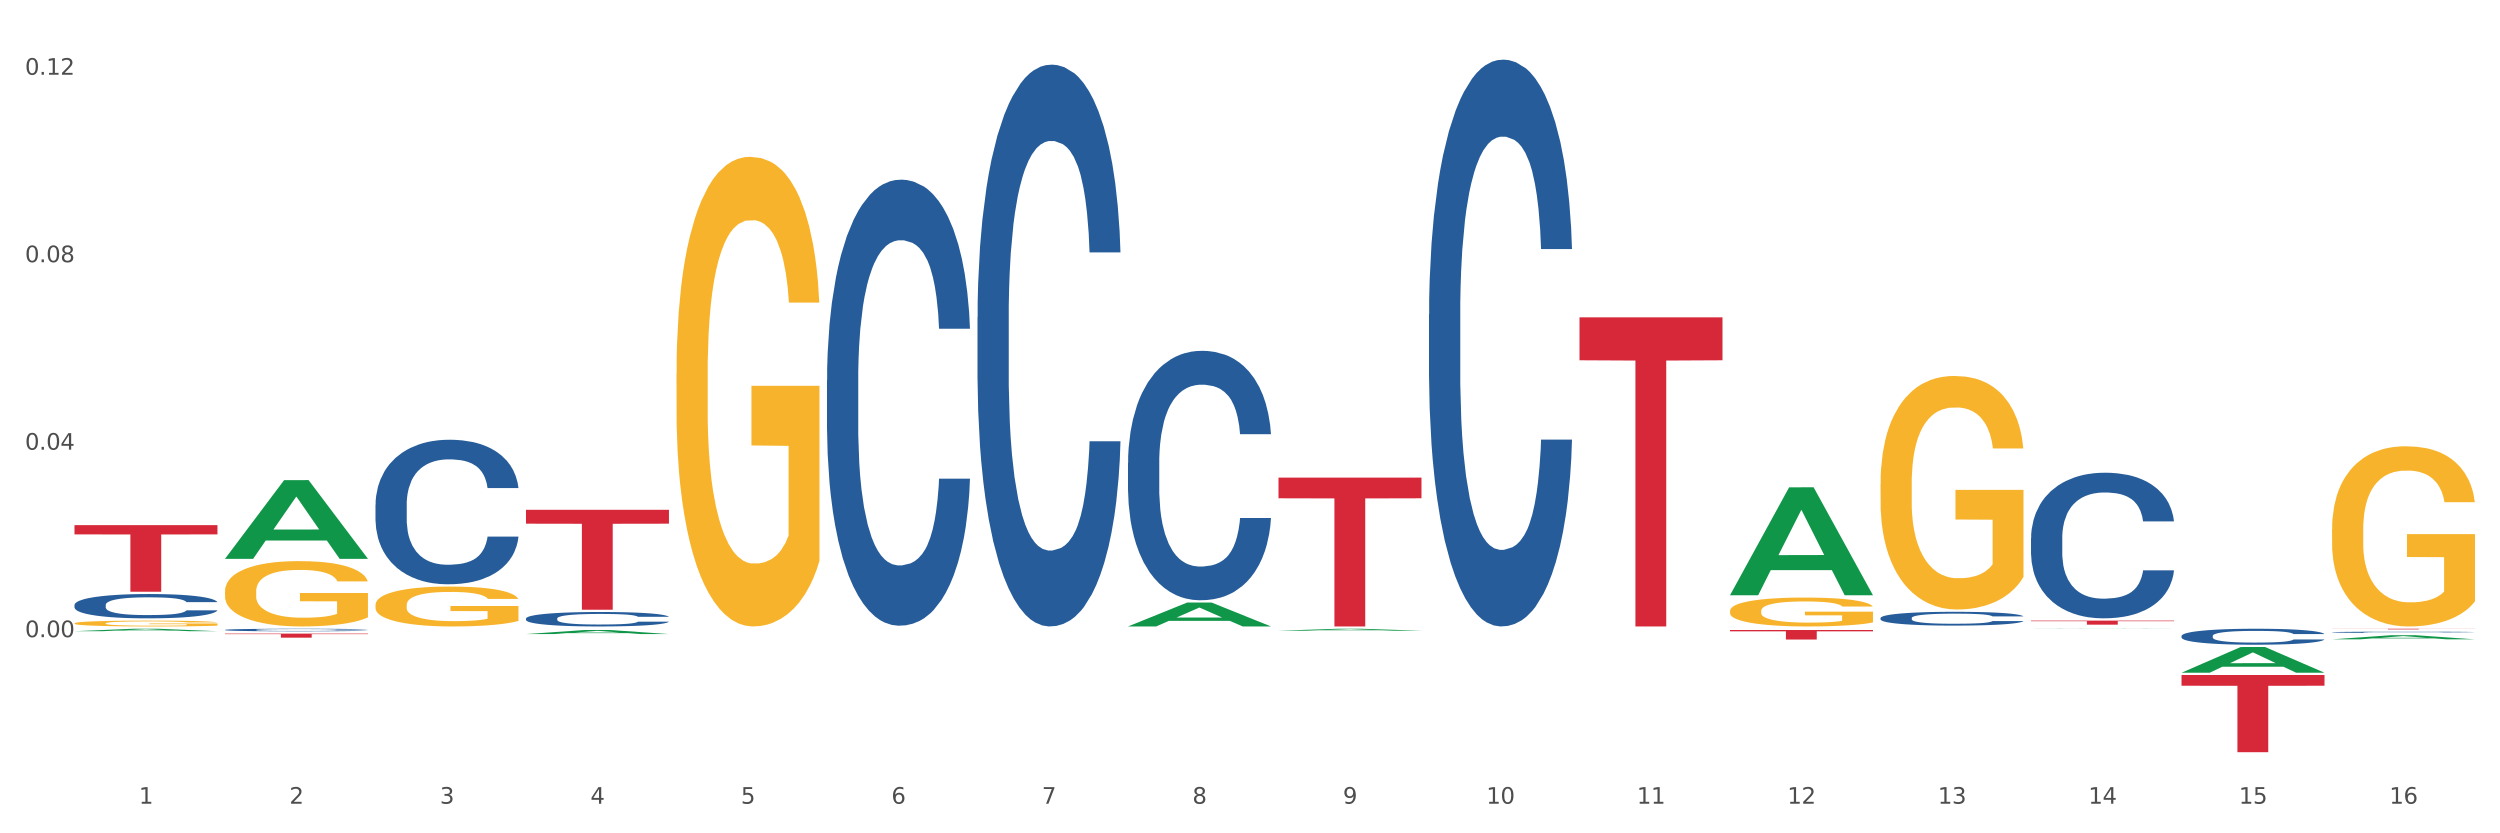
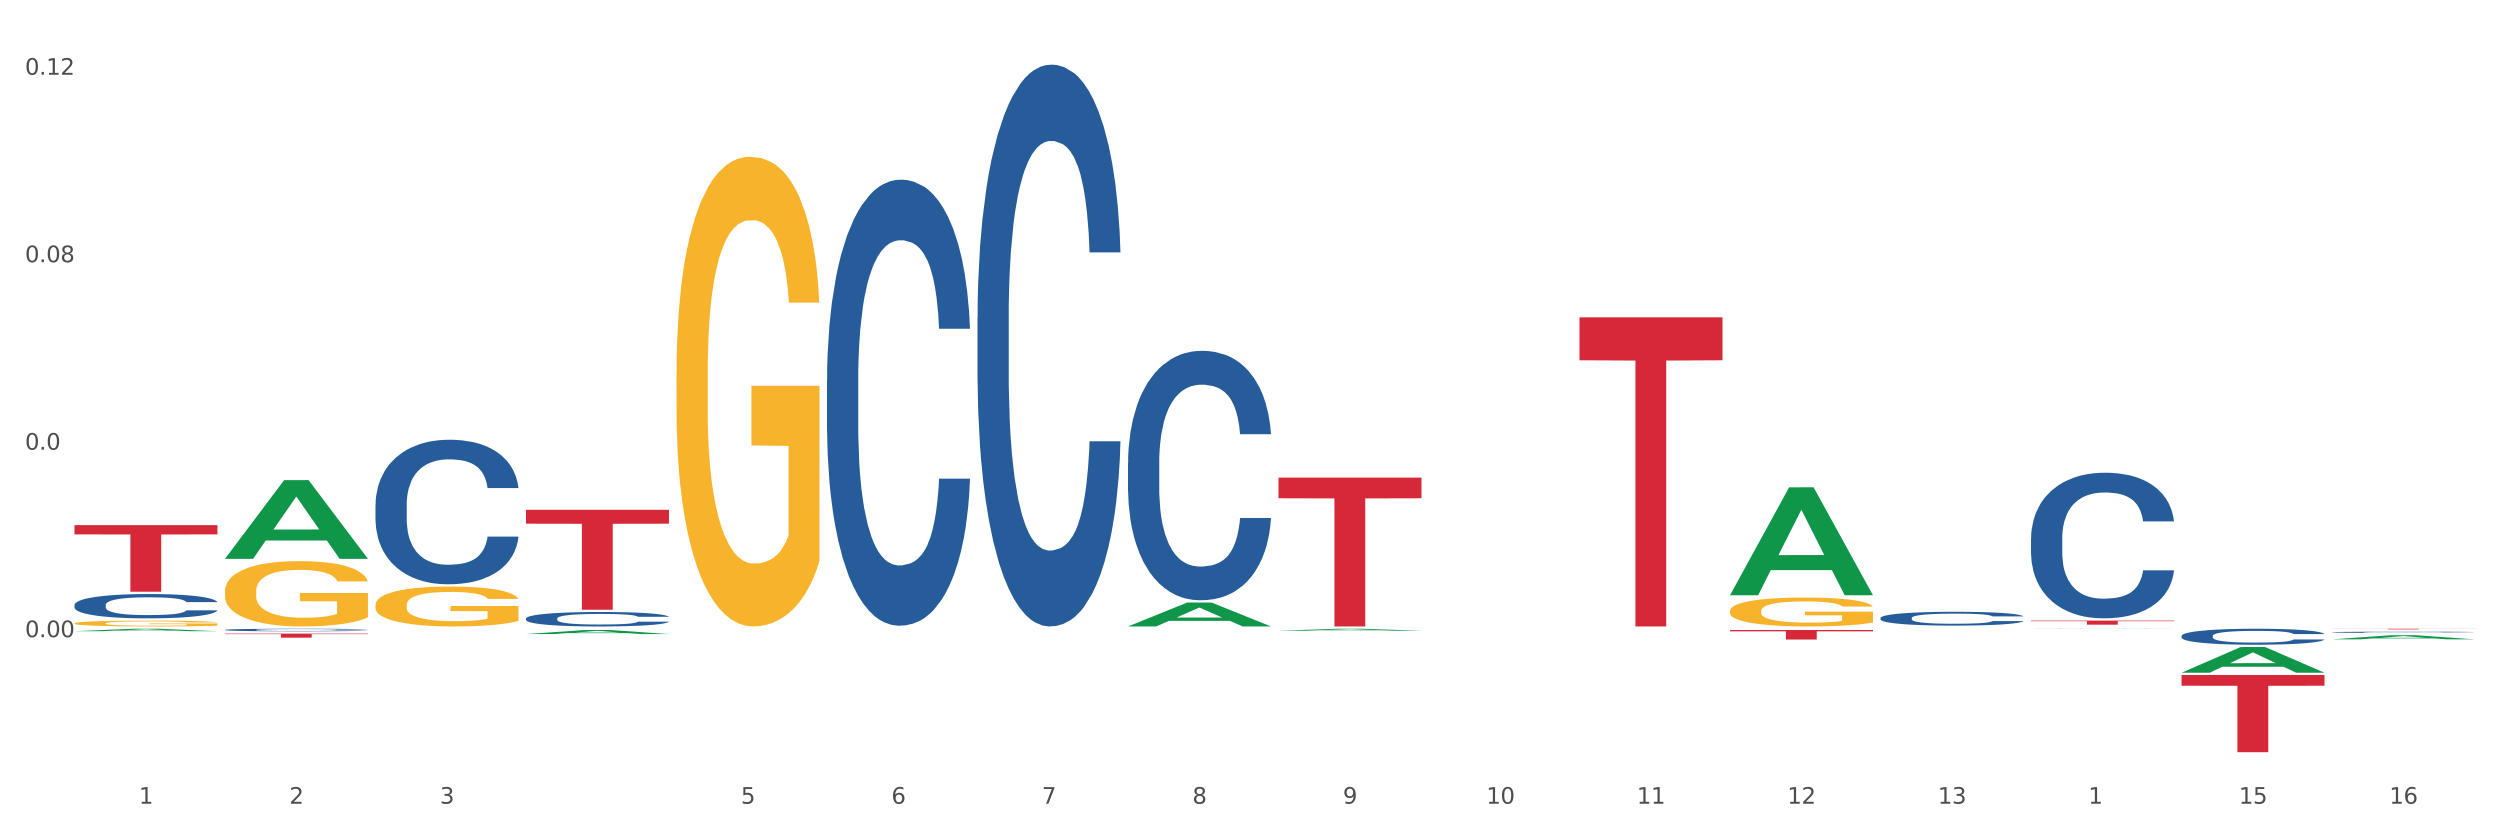
<svg xmlns="http://www.w3.org/2000/svg" xmlns:xlink="http://www.w3.org/1999/xlink" width="1080pt" height="360pt" viewBox="0 0 1080 360" version="1.1">
  <rect x="0" y="0" width="1080" height="360" fill="#333333" stroke="none" />
  <defs>
    <style type="text/css">*{stroke-linejoin: round; stroke-linecap: butt}</style>
  </defs>
  <g id="figure_1">
    <g id="patch_1">
      <path d="M 0 360  L 1080 360  L 1080 0  L 0 0  z " style="fill: #ffffff; stroke: #ffffff; stroke-linejoin: miter" />
    </g>
    <g id="axes_1">
      <g id="matplotlib.axis_1">
        <g id="xtick_1">
          <g id="text_1">
            <g style="fill: #4d4d4d" transform="translate(60.004 347.204) scale(0.096 -0.096)">
              <defs>
                <path id="DejaVuSans-31" d="M 794 531  L 1825 531  L 1825 4091  L 703 3866  L 703 4441  L 1819 4666  L 2450 4666  L 2450 531  L 3481 531  L 3481 0  L 794 0  L 794 531  z " transform="scale(0.016)" />
              </defs>
              <use xlink:href="#DejaVuSans-31" />
            </g>
          </g>
        </g>
        <g id="xtick_2">
          <g id="text_2">
            <g style="fill: #4d4d4d" transform="translate(125.021 347.204) scale(0.096 -0.096)">
              <defs>
                <path id="DejaVuSans-32" d="M 1228 531  L 3431 531  L 3431 0  L 469 0  L 469 531  Q 828 903 1448 1529  Q 2069 2156 2228 2338  Q 2531 2678 2651 2914  Q 2772 3150 2772 3378  Q 2772 3750 2511 3984  Q 2250 4219 1831 4219  Q 1534 4219 1204 4116  Q 875 4013 500 3803  L 500 4441  Q 881 4594 1212 4672  Q 1544 4750 1819 4750  Q 2544 4750 2975 4387  Q 3406 4025 3406 3419  Q 3406 3131 3298 2873  Q 3191 2616 2906 2266  Q 2828 2175 2409 1742  Q 1991 1309 1228 531  z " transform="scale(0.016)" />
              </defs>
              <use xlink:href="#DejaVuSans-32" />
            </g>
          </g>
        </g>
        <g id="xtick_3">
          <g id="text_3">
            <g style="fill: #4d4d4d" transform="translate(190.039 347.204) scale(0.096 -0.096)">
              <defs>
                <path id="DejaVuSans-33" d="M 2597 2516  Q 3050 2419 3304 2112  Q 3559 1806 3559 1356  Q 3559 666 3084 287  Q 2609 -91 1734 -91  Q 1441 -91 1130 -33  Q 819 25 488 141  L 488 750  Q 750 597 1062 519  Q 1375 441 1716 441  Q 2309 441 2620 675  Q 2931 909 2931 1356  Q 2931 1769 2642 2001  Q 2353 2234 1838 2234  L 1294 2234  L 1294 2753  L 1863 2753  Q 2328 2753 2575 2939  Q 2822 3125 2822 3475  Q 2822 3834 2567 4026  Q 2313 4219 1838 4219  Q 1578 4219 1281 4162  Q 984 4106 628 3988  L 628 4550  Q 988 4650 1302 4700  Q 1616 4750 1894 4750  Q 2613 4750 3031 4423  Q 3450 4097 3450 3541  Q 3450 3153 3228 2886  Q 3006 2619 2597 2516  z " transform="scale(0.016)" />
              </defs>
              <use xlink:href="#DejaVuSans-33" />
            </g>
          </g>
        </g>
        <g id="xtick_4">
          <g id="text_4">
            <g style="fill: #4d4d4d" transform="translate(255.056 347.204) scale(0.096 -0.096)">
              <defs>
-                 <path id="DejaVuSans-34" d="M 2419 4116  L 825 1625  L 2419 1625  L 2419 4116  z M 2253 4666  L 3047 4666  L 3047 1625  L 3713 1625  L 3713 1100  L 3047 1100  L 3047 0  L 2419 0  L 2419 1100  L 313 1100  L 313 1709  L 2253 4666  z " transform="scale(0.016)" />
-               </defs>
+                 </defs>
              <use xlink:href="#DejaVuSans-34" />
            </g>
          </g>
        </g>
        <g id="xtick_5">
          <g id="text_5">
            <g style="fill: #4d4d4d" transform="translate(320.073 347.204) scale(0.096 -0.096)">
              <defs>
                <path id="DejaVuSans-35" d="M 691 4666  L 3169 4666  L 3169 4134  L 1269 4134  L 1269 2991  Q 1406 3038 1543 3061  Q 1681 3084 1819 3084  Q 2600 3084 3056 2656  Q 3513 2228 3513 1497  Q 3513 744 3044 326  Q 2575 -91 1722 -91  Q 1428 -91 1123 -41  Q 819 9 494 109  L 494 744  Q 775 591 1075 516  Q 1375 441 1709 441  Q 2250 441 2565 725  Q 2881 1009 2881 1497  Q 2881 1984 2565 2268  Q 2250 2553 1709 2553  Q 1456 2553 1204 2497  Q 953 2441 691 2322  L 691 4666  z " transform="scale(0.016)" />
              </defs>
              <use xlink:href="#DejaVuSans-35" />
            </g>
          </g>
        </g>
        <g id="xtick_6">
          <g id="text_6">
            <g style="fill: #4d4d4d" transform="translate(385.09 347.204) scale(0.096 -0.096)">
              <defs>
                <path id="DejaVuSans-36" d="M 2113 2584  Q 1688 2584 1439 2293  Q 1191 2003 1191 1497  Q 1191 994 1439 701  Q 1688 409 2113 409  Q 2538 409 2786 701  Q 3034 994 3034 1497  Q 3034 2003 2786 2293  Q 2538 2584 2113 2584  z M 3366 4563  L 3366 3988  Q 3128 4100 2886 4159  Q 2644 4219 2406 4219  Q 1781 4219 1451 3797  Q 1122 3375 1075 2522  Q 1259 2794 1537 2939  Q 1816 3084 2150 3084  Q 2853 3084 3261 2657  Q 3669 2231 3669 1497  Q 3669 778 3244 343  Q 2819 -91 2113 -91  Q 1303 -91 875 529  Q 447 1150 447 2328  Q 447 3434 972 4092  Q 1497 4750 2381 4750  Q 2619 4750 2861 4703  Q 3103 4656 3366 4563  z " transform="scale(0.016)" />
              </defs>
              <use xlink:href="#DejaVuSans-36" />
            </g>
          </g>
        </g>
        <g id="xtick_7">
          <g id="text_7">
            <g style="fill: #4d4d4d" transform="translate(450.108 347.204) scale(0.096 -0.096)">
              <defs>
                <path id="DejaVuSans-37" d="M 525 4666  L 3525 4666  L 3525 4397  L 1831 0  L 1172 0  L 2766 4134  L 525 4134  L 525 4666  z " transform="scale(0.016)" />
              </defs>
              <use xlink:href="#DejaVuSans-37" />
            </g>
          </g>
        </g>
        <g id="xtick_8">
          <g id="text_8">
            <g style="fill: #4d4d4d" transform="translate(515.125 347.204) scale(0.096 -0.096)">
              <defs>
                <path id="DejaVuSans-38" d="M 2034 2216  Q 1584 2216 1326 1975  Q 1069 1734 1069 1313  Q 1069 891 1326 650  Q 1584 409 2034 409  Q 2484 409 2743 651  Q 3003 894 3003 1313  Q 3003 1734 2745 1975  Q 2488 2216 2034 2216  z M 1403 2484  Q 997 2584 770 2862  Q 544 3141 544 3541  Q 544 4100 942 4425  Q 1341 4750 2034 4750  Q 2731 4750 3128 4425  Q 3525 4100 3525 3541  Q 3525 3141 3298 2862  Q 3072 2584 2669 2484  Q 3125 2378 3379 2068  Q 3634 1759 3634 1313  Q 3634 634 3220 271  Q 2806 -91 2034 -91  Q 1263 -91 848 271  Q 434 634 434 1313  Q 434 1759 690 2068  Q 947 2378 1403 2484  z M 1172 3481  Q 1172 3119 1398 2916  Q 1625 2713 2034 2713  Q 2441 2713 2670 2916  Q 2900 3119 2900 3481  Q 2900 3844 2670 4047  Q 2441 4250 2034 4250  Q 1625 4250 1398 4047  Q 1172 3844 1172 3481  z " transform="scale(0.016)" />
              </defs>
              <use xlink:href="#DejaVuSans-38" />
            </g>
          </g>
        </g>
        <g id="xtick_9">
          <g id="text_9">
            <g style="fill: #4d4d4d" transform="translate(580.142 347.204) scale(0.096 -0.096)">
              <defs>
                <path id="DejaVuSans-39" d="M 703 97  L 703 672  Q 941 559 1184 500  Q 1428 441 1663 441  Q 2288 441 2617 861  Q 2947 1281 2994 2138  Q 2813 1869 2534 1725  Q 2256 1581 1919 1581  Q 1219 1581 811 2004  Q 403 2428 403 3163  Q 403 3881 828 4315  Q 1253 4750 1959 4750  Q 2769 4750 3195 4129  Q 3622 3509 3622 2328  Q 3622 1225 3098 567  Q 2575 -91 1691 -91  Q 1453 -91 1209 -44  Q 966 3 703 97  z M 1959 2075  Q 2384 2075 2632 2365  Q 2881 2656 2881 3163  Q 2881 3666 2632 3958  Q 2384 4250 1959 4250  Q 1534 4250 1286 3958  Q 1038 3666 1038 3163  Q 1038 2656 1286 2365  Q 1534 2075 1959 2075  z " transform="scale(0.016)" />
              </defs>
              <use xlink:href="#DejaVuSans-39" />
            </g>
          </g>
        </g>
        <g id="xtick_10">
          <g id="text_10">
            <g style="fill: #4d4d4d" transform="translate(642.105 347.204) scale(0.096 -0.096)">
              <defs>
                <path id="DejaVuSans-30" d="M 2034 4250  Q 1547 4250 1301 3770  Q 1056 3291 1056 2328  Q 1056 1369 1301 889  Q 1547 409 2034 409  Q 2525 409 2770 889  Q 3016 1369 3016 2328  Q 3016 3291 2770 3770  Q 2525 4250 2034 4250  z M 2034 4750  Q 2819 4750 3233 4129  Q 3647 3509 3647 2328  Q 3647 1150 3233 529  Q 2819 -91 2034 -91  Q 1250 -91 836 529  Q 422 1150 422 2328  Q 422 3509 836 4129  Q 1250 4750 2034 4750  z " transform="scale(0.016)" />
              </defs>
              <use xlink:href="#DejaVuSans-31" />
              <use xlink:href="#DejaVuSans-30" transform="translate(63.623 0)" />
            </g>
          </g>
        </g>
        <g id="xtick_11">
          <g id="text_11">
            <g style="fill: #4d4d4d" transform="translate(707.123 347.204) scale(0.096 -0.096)">
              <use xlink:href="#DejaVuSans-31" />
              <use xlink:href="#DejaVuSans-31" transform="translate(63.623 0)" />
            </g>
          </g>
        </g>
        <g id="xtick_12">
          <g id="text_12">
            <g style="fill: #4d4d4d" transform="translate(772.14 347.204) scale(0.096 -0.096)">
              <use xlink:href="#DejaVuSans-31" />
              <use xlink:href="#DejaVuSans-32" transform="translate(63.623 0)" />
            </g>
          </g>
        </g>
        <g id="xtick_13">
          <g id="text_13">
            <g style="fill: #4d4d4d" transform="translate(837.157 347.204) scale(0.096 -0.096)">
              <use xlink:href="#DejaVuSans-31" />
              <use xlink:href="#DejaVuSans-33" transform="translate(63.623 0)" />
            </g>
          </g>
        </g>
        <g id="xtick_14">
          <g id="text_14">
            <g style="fill: #4d4d4d" transform="translate(902.174 347.204) scale(0.096 -0.096)">
              <use xlink:href="#DejaVuSans-31" />
              <use xlink:href="#DejaVuSans-34" transform="translate(63.623 0)" />
            </g>
          </g>
        </g>
        <g id="xtick_15">
          <g id="text_15">
            <g style="fill: #4d4d4d" transform="translate(967.192 347.204) scale(0.096 -0.096)">
              <use xlink:href="#DejaVuSans-31" />
              <use xlink:href="#DejaVuSans-35" transform="translate(63.623 0)" />
            </g>
          </g>
        </g>
        <g id="xtick_16">
          <g id="text_16">
            <g style="fill: #4d4d4d" transform="translate(1032.209 347.204) scale(0.096 -0.096)">
              <use xlink:href="#DejaVuSans-31" />
              <use xlink:href="#DejaVuSans-36" transform="translate(63.623 0)" />
            </g>
          </g>
        </g>
        <g id="xtick_17" />
        <g id="xtick_18" />
        <g id="xtick_19" />
        <g id="xtick_20" />
        <g id="xtick_21" />
        <g id="xtick_22" />
        <g id="xtick_23" />
        <g id="xtick_24" />
        <g id="xtick_25" />
        <g id="xtick_26" />
        <g id="xtick_27" />
        <g id="xtick_28" />
        <g id="xtick_29" />
        <g id="xtick_30" />
        <g id="xtick_31" />
      </g>
      <g id="matplotlib.axis_2">
        <g id="ytick_1">
          <g id="text_17">
            <g style="fill: #4d4d4d" transform="translate(10.8 275.26) scale(0.096 -0.096)">
              <defs>
                <path id="DejaVuSans-2e" d="M 684 794  L 1344 794  L 1344 0  L 684 0  L 684 794  z " transform="scale(0.016)" />
              </defs>
              <use xlink:href="#DejaVuSans-30" />
              <use xlink:href="#DejaVuSans-2e" transform="translate(63.623 0)" />
              <use xlink:href="#DejaVuSans-30" transform="translate(95.41 0)" />
              <use xlink:href="#DejaVuSans-30" transform="translate(159.033 0)" />
            </g>
          </g>
        </g>
        <g id="ytick_2">
          <g id="text_18">
            <g style="fill: #4d4d4d" transform="translate(10.8 194.269) scale(0.096 -0.096)">
              <use xlink:href="#DejaVuSans-30" />
              <use xlink:href="#DejaVuSans-2e" transform="translate(63.623 0)" />
              <use xlink:href="#DejaVuSans-30" transform="translate(95.41 0)" />
              <use xlink:href="#DejaVuSans-34" transform="translate(159.033 0)" />
            </g>
          </g>
        </g>
        <g id="ytick_3">
          <g id="text_19">
            <g style="fill: #4d4d4d" transform="translate(10.8 113.278) scale(0.096 -0.096)">
              <use xlink:href="#DejaVuSans-30" />
              <use xlink:href="#DejaVuSans-2e" transform="translate(63.623 0)" />
              <use xlink:href="#DejaVuSans-30" transform="translate(95.41 0)" />
              <use xlink:href="#DejaVuSans-38" transform="translate(159.033 0)" />
            </g>
          </g>
        </g>
        <g id="ytick_4">
          <g id="text_20">
            <g style="fill: #4d4d4d" transform="translate(10.8 32.287) scale(0.096 -0.096)">
              <use xlink:href="#DejaVuSans-30" />
              <use xlink:href="#DejaVuSans-2e" transform="translate(63.623 0)" />
              <use xlink:href="#DejaVuSans-31" transform="translate(95.41 0)" />
              <use xlink:href="#DejaVuSans-32" transform="translate(159.033 0)" />
            </g>
          </g>
        </g>
        <g id="ytick_5" />
        <g id="ytick_6" />
        <g id="ytick_7" />
        <g id="ytick_8" />
      </g>
      <g id="PolyCollection_1">
        <path d="M 32.175 272.672  L 32.239 272.671  L 57.709 271.614  L 68.28 271.613  L 93.941 272.674  L 81.715 272.674  L 76.176 272.427  L 49.877 272.427  L 49.686 272.431  L 44.337 272.674  L 32.175 272.674  L 32.175 272.672  L 53.188 272.28  L 72.864 272.279  L 63.122 271.839  L 62.995 271.837  L 62.867 271.84  L 53.125 272.279  L 53.188 272.28  L 32.175 272.672  z " clip-path="url(#p10c18c5e2d)" style="fill: #109648" />
        <path d="M 292.244 161.488  L 292.317 161.302  L 292.317 154.632  L 292.463 148.887  L 293.192 134.99  L 294.286 123.501  L 295.088 117.386  L 295.89 112.383  L 296.838 107.38  L 298.005 102.192  L 300.12 94.594  L 301.432 90.703  L 303.037 86.626  L 305.954 80.697  L 308.068 77.361  L 310.256 74.582  L 313.829 71.246  L 316.163 69.764  L 318.642 68.652  L 321.632 67.911  L 323.893 67.726  L 328.852 68.282  L 333.081 69.949  L 335.123 71.246  L 337.748 73.47  L 339.134 74.952  L 341.395 77.917  L 343.728 81.809  L 345.332 85.144  L 347.739 91.444  L 349.562 97.744  L 351.239 105.527  L 352.114 110.901  L 352.771 115.904  L 353.354 121.648  L 353.937 130.728  L 340.811 130.728  L 340.301 124.242  L 339.499 118.127  L 338.332 112.198  L 337.311 108.492  L 335.561 103.859  L 333.956 100.895  L 332.279 98.671  L 330.237 96.818  L 328.633 95.891  L 326.372 95.15  L 321.924 95.335  L 318.934 96.818  L 316.892 98.671  L 315.58 100.339  L 314.413 102.192  L 313.1 104.786  L 311.569 108.677  L 310.475 112.198  L 309.381 116.645  L 308.506 121.092  L 307.704 126.281  L 307.047 131.84  L 306.537 137.584  L 306.099 144.625  L 305.735 156.299  L 305.735 181.685  L 305.881 187.43  L 306.245 195.027  L 306.683 200.771  L 307.412 207.627  L 308.068 212.26  L 309.308 218.931  L 310.694 224.49  L 311.788 228.01  L 312.881 230.975  L 314.777 235.052  L 316.892 238.387  L 318.715 240.426  L 321.195 242.279  L 322.872 243.02  L 324.33 243.39  L 327.904 243.39  L 330.456 242.835  L 333.3 241.537  L 335.488 239.87  L 337.311 237.831  L 339.353 234.496  L 340.665 231.346  L 340.665 192.618  L 324.622 192.433  L 324.622 166.676  L 354.01 166.676  L 354.01 242.279  L 352.771 246.17  L 351.385 249.691  L 349.927 252.841  L 347.739 256.732  L 345.114 260.438  L 342.78 263.032  L 340.301 265.256  L 337.384 267.294  L 333.592 269.147  L 331.258 269.888  L 328.341 270.444  L 324.914 270.63  L 321.924 270.259  L 319.007 269.332  L 315.944 267.665  L 312.954 265.256  L 310.694 262.847  L 308.433 259.882  L 306.027 255.991  L 304.131 252.285  L 302.672 248.949  L 301.068 244.688  L 299.318 239.129  L 298.005 234.125  L 296.838 228.937  L 295.598 222.266  L 294.723 216.522  L 293.848 209.295  L 293.338 203.921  L 292.754 195.583  L 292.317 183.909  L 292.244 161.488  z " clip-path="url(#p10c18c5e2d)" style="fill: #f7b32b" />
        <path d="M 747.365 263.917  L 747.438 263.906  L 747.438 263.495  L 747.583 263.142  L 748.313 262.287  L 749.407 261.581  L 750.209 261.205  L 751.011 260.897  L 751.959 260.589  L 753.126 260.27  L 755.24 259.803  L 756.553 259.563  L 758.157 259.313  L 761.074 258.948  L 763.189 258.743  L 765.377 258.572  L 768.95 258.367  L 771.284 258.276  L 773.763 258.207  L 776.753 258.162  L 779.014 258.15  L 783.972 258.184  L 788.202 258.287  L 790.244 258.367  L 792.869 258.504  L 794.255 258.595  L 796.515 258.777  L 798.849 259.016  L 800.453 259.222  L 802.86 259.609  L 804.683 259.997  L 806.36 260.475  L 807.235 260.806  L 807.891 261.113  L 808.475 261.467  L 809.058 262.025  L 795.932 262.025  L 795.421 261.626  L 794.619 261.25  L 793.452 260.885  L 792.432 260.658  L 790.681 260.373  L 789.077 260.19  L 787.4 260.053  L 785.358 259.94  L 783.754 259.883  L 781.493 259.837  L 777.045 259.848  L 774.055 259.94  L 772.013 260.053  L 770.7 260.156  L 769.533 260.27  L 768.221 260.43  L 766.689 260.669  L 765.596 260.885  L 764.502 261.159  L 763.627 261.432  L 762.824 261.752  L 762.168 262.093  L 761.658 262.447  L 761.22 262.88  L 760.856 263.598  L 760.856 265.159  L 761.001 265.512  L 761.366 265.98  L 761.804 266.333  L 762.533 266.755  L 763.189 267.04  L 764.429 267.45  L 765.814 267.792  L 766.908 268.008  L 768.002 268.191  L 769.898 268.441  L 772.013 268.647  L 773.836 268.772  L 776.315 268.886  L 777.993 268.931  L 779.451 268.954  L 783.024 268.954  L 785.577 268.92  L 788.421 268.84  L 790.608 268.738  L 792.432 268.612  L 794.473 268.407  L 795.786 268.213  L 795.786 265.832  L 779.743 265.82  L 779.743 264.236  L 809.131 264.236  L 809.131 268.886  L 807.891 269.125  L 806.506 269.342  L 805.047 269.535  L 802.86 269.775  L 800.234 270.003  L 797.901 270.162  L 795.421 270.299  L 792.504 270.424  L 788.712 270.538  L 786.379 270.584  L 783.462 270.618  L 780.034 270.63  L 777.045 270.607  L 774.128 270.55  L 771.065 270.447  L 768.075 270.299  L 765.814 270.151  L 763.554 269.969  L 761.147 269.729  L 759.251 269.501  L 757.793 269.296  L 756.188 269.034  L 754.438 268.692  L 753.126 268.384  L 751.959 268.065  L 750.719 267.655  L 749.844 267.302  L 748.969 266.857  L 748.459 266.527  L 747.875 266.014  L 747.438 265.296  L 747.365 263.917  z " clip-path="url(#p10c18c5e2d)" style="fill: #f7b32b" />
-         <path d="M 812.382 209.037  L 812.455 208.945  L 812.455 205.628  L 812.601 202.771  L 813.33 195.86  L 814.424 190.147  L 815.226 187.106  L 816.028 184.618  L 816.976 182.131  L 818.143 179.55  L 820.258 175.773  L 821.57 173.837  L 823.175 171.81  L 826.092 168.862  L 828.206 167.203  L 830.394 165.821  L 833.967 164.162  L 836.301 163.425  L 838.78 162.872  L 841.77 162.504  L 844.031 162.411  L 848.99 162.688  L 853.219 163.517  L 855.261 164.162  L 857.886 165.268  L 859.272 166.005  L 861.532 167.479  L 863.866 169.414  L 865.47 171.073  L 867.877 174.206  L 869.7 177.339  L 871.377 181.209  L 872.252 183.881  L 872.909 186.369  L 873.492 189.226  L 874.075 193.741  L 860.949 193.741  L 860.439 190.516  L 859.636 187.475  L 858.47 184.526  L 857.449 182.683  L 855.699 180.38  L 854.094 178.905  L 852.417 177.8  L 850.375 176.878  L 848.771 176.418  L 846.51 176.049  L 842.062 176.141  L 839.072 176.878  L 837.03 177.8  L 835.717 178.629  L 834.551 179.55  L 833.238 180.84  L 831.707 182.776  L 830.613 184.526  L 829.519 186.738  L 828.644 188.949  L 827.842 191.529  L 827.185 194.294  L 826.675 197.15  L 826.237 200.652  L 825.873 206.457  L 825.873 219.081  L 826.019 221.937  L 826.383 225.715  L 826.821 228.572  L 827.55 231.981  L 828.206 234.285  L 829.446 237.602  L 830.832 240.366  L 831.925 242.117  L 833.019 243.591  L 834.915 245.618  L 837.03 247.277  L 838.853 248.291  L 841.333 249.212  L 843.01 249.581  L 844.468 249.765  L 848.042 249.765  L 850.594 249.489  L 853.438 248.844  L 855.626 248.014  L 857.449 247.001  L 859.491 245.342  L 860.803 243.776  L 860.803 224.517  L 844.76 224.425  L 844.76 211.617  L 874.148 211.617  L 874.148 249.212  L 872.909 251.147  L 871.523 252.898  L 870.065 254.464  L 867.877 256.399  L 865.252 258.242  L 862.918 259.532  L 860.439 260.638  L 857.522 261.652  L 853.73 262.573  L 851.396 262.942  L 848.479 263.218  L 845.052 263.31  L 842.062 263.126  L 839.145 262.665  L 836.082 261.836  L 833.092 260.638  L 830.832 259.44  L 828.571 257.966  L 826.164 256.031  L 824.268 254.188  L 822.81 252.529  L 821.206 250.41  L 819.455 247.646  L 818.143 245.158  L 816.976 242.578  L 815.736 239.26  L 814.861 236.404  L 813.986 232.81  L 813.476 230.138  L 812.892 225.992  L 812.455 220.186  L 812.382 209.037  z " clip-path="url(#p10c18c5e2d)" style="fill: #f7b32b" />
-         <path d="M 1007.434 228.759  L 1007.507 228.688  L 1007.507 226.129  L 1007.652 223.925  L 1008.382 218.593  L 1009.475 214.186  L 1010.278 211.84  L 1011.08 209.921  L 1012.028 208.001  L 1013.195 206.011  L 1015.309 203.096  L 1016.622 201.603  L 1018.226 200.039  L 1021.143 197.765  L 1023.258 196.485  L 1025.446 195.419  L 1029.019 194.139  L 1031.353 193.57  L 1033.832 193.144  L 1036.822 192.859  L 1039.083 192.788  L 1044.041 193.002  L 1048.271 193.641  L 1050.313 194.139  L 1052.938 194.992  L 1054.324 195.561  L 1056.584 196.698  L 1058.918 198.191  L 1060.522 199.471  L 1062.929 201.888  L 1064.752 204.305  L 1066.429 207.29  L 1067.304 209.352  L 1067.96 211.271  L 1068.544 213.475  L 1069.127 216.958  L 1056.001 216.958  L 1055.49 214.47  L 1054.688 212.124  L 1053.521 209.849  L 1052.5 208.428  L 1050.75 206.651  L 1049.146 205.513  L 1047.469 204.66  L 1045.427 203.949  L 1043.823 203.594  L 1041.562 203.309  L 1037.114 203.38  L 1034.124 203.949  L 1032.082 204.66  L 1030.769 205.3  L 1029.602 206.011  L 1028.29 207.006  L 1026.758 208.499  L 1025.665 209.849  L 1024.571 211.556  L 1023.696 213.262  L 1022.893 215.252  L 1022.237 217.385  L 1021.727 219.588  L 1021.289 222.29  L 1020.925 226.768  L 1020.925 236.507  L 1021.07 238.711  L 1021.435 241.626  L 1021.873 243.829  L 1022.602 246.46  L 1023.258 248.237  L 1024.498 250.796  L 1025.883 252.929  L 1026.977 254.279  L 1028.071 255.417  L 1029.967 256.981  L 1032.082 258.26  L 1033.905 259.042  L 1036.384 259.753  L 1038.062 260.037  L 1039.52 260.18  L 1043.093 260.18  L 1045.646 259.966  L 1048.49 259.469  L 1050.677 258.829  L 1052.5 258.047  L 1054.542 256.767  L 1055.855 255.559  L 1055.855 240.702  L 1039.812 240.63  L 1039.812 230.749  L 1069.2 230.749  L 1069.2 259.753  L 1067.96 261.246  L 1066.575 262.597  L 1065.116 263.805  L 1062.929 265.298  L 1060.303 266.72  L 1057.97 267.715  L 1055.49 268.568  L 1052.573 269.35  L 1048.781 270.061  L 1046.448 270.345  L 1043.531 270.558  L 1040.103 270.63  L 1037.114 270.487  L 1034.197 270.132  L 1031.134 269.492  L 1028.144 268.568  L 1025.883 267.644  L 1023.623 266.506  L 1021.216 265.014  L 1019.32 263.592  L 1017.862 262.312  L 1016.257 260.677  L 1014.507 258.545  L 1013.195 256.625  L 1012.028 254.635  L 1010.788 252.076  L 1009.913 249.872  L 1009.038 247.099  L 1008.527 245.038  L 1007.944 241.839  L 1007.507 237.36  L 1007.434 228.759  z " clip-path="url(#p10c18c5e2d)" style="fill: #f7b32b" />
        <path d="M 1007.434 271.613  L 1069.2 271.613  L 1069.2 271.653  L 1044.903 271.653  L 1044.903 271.9  L 1031.584 271.9  L 1031.584 271.653  L 1007.434 271.653  L 1007.434 271.613  L 1007.434 271.613  z " clip-path="url(#p10c18c5e2d)" style="fill: #d62839" />
        <path d="M 942.416 291.608  L 1004.183 291.608  L 1004.183 296.241  L 979.886 296.273  L 979.886 324.95  L 966.567 324.95  L 966.567 296.273  L 942.416 296.241  L 942.416 291.639  L 942.416 291.608  z " clip-path="url(#p10c18c5e2d)" style="fill: #d62839" />
        <path d="M 877.399 268.105  L 939.166 268.105  L 939.166 268.35  L 914.869 268.352  L 914.869 269.868  L 901.549 269.868  L 901.549 268.352  L 877.399 268.35  L 877.399 268.106  L 877.399 268.105  z " clip-path="url(#p10c18c5e2d)" style="fill: #d62839" />
        <path d="M 747.365 272.153  L 809.131 272.153  L 809.131 272.728  L 784.834 272.731  L 784.834 276.285  L 771.515 276.285  L 771.515 272.731  L 747.365 272.728  L 747.365 272.157  L 747.365 272.153  z " clip-path="url(#p10c18c5e2d)" style="fill: #d62839" />
        <path d="M 682.347 137.078  L 744.114 137.078  L 744.114 155.638  L 719.817 155.763  L 719.817 270.63  L 706.498 270.63  L 706.498 155.763  L 682.347 155.638  L 682.347 137.204  L 682.347 137.078  z " clip-path="url(#p10c18c5e2d)" style="fill: #d62839" />
        <path d="M 552.313 206.323  L 614.079 206.323  L 614.079 215.26  L 589.783 215.32  L 589.783 270.63  L 576.463 270.63  L 576.463 215.32  L 552.313 215.26  L 552.313 206.383  L 552.313 206.323  z " clip-path="url(#p10c18c5e2d)" style="fill: #d62839" />
        <path d="M 97.192 273.711  L 158.959 273.711  L 158.959 273.956  L 134.662 273.957  L 134.662 275.471  L 121.343 275.471  L 121.343 273.957  L 97.192 273.956  L 97.192 273.713  L 97.192 273.711  z " clip-path="url(#p10c18c5e2d)" style="fill: #d62839" />
        <path d="M 32.175 226.864  L 93.941 226.864  L 93.941 230.862  L 69.645 230.889  L 69.645 255.637  L 56.325 255.637  L 56.325 230.889  L 32.175 230.862  L 32.175 226.891  L 32.175 226.864  z " clip-path="url(#p10c18c5e2d)" style="fill: #d62839" />
        <path d="M 32.175 269.275  L 32.248 269.273  L 32.248 269.19  L 32.394 269.119  L 33.123 268.946  L 34.217 268.804  L 35.019 268.728  L 35.821 268.666  L 36.769 268.604  L 37.936 268.539  L 40.051 268.445  L 41.363 268.397  L 42.968 268.346  L 45.885 268.273  L 47.999 268.231  L 50.187 268.197  L 53.76 268.155  L 56.094 268.137  L 58.573 268.123  L 61.563 268.114  L 63.824 268.112  L 68.783 268.119  L 73.012 268.139  L 75.054 268.155  L 77.679 268.183  L 79.065 268.201  L 81.326 268.238  L 83.659 268.286  L 85.263 268.328  L 87.67 268.406  L 89.493 268.484  L 91.17 268.581  L 92.045 268.647  L 92.702 268.71  L 93.285 268.781  L 93.868 268.893  L 80.742 268.893  L 80.232 268.813  L 79.43 268.737  L 78.263 268.664  L 77.242 268.618  L 75.492 268.56  L 73.887 268.523  L 72.21 268.496  L 70.168 268.473  L 68.564 268.461  L 66.303 268.452  L 61.855 268.454  L 58.865 268.473  L 56.823 268.496  L 55.511 268.516  L 54.344 268.539  L 53.031 268.572  L 51.5 268.62  L 50.406 268.664  L 49.312 268.719  L 48.437 268.774  L 47.635 268.838  L 46.979 268.907  L 46.468 268.979  L 46.031 269.066  L 45.666 269.211  L 45.666 269.526  L 45.812 269.597  L 46.176 269.691  L 46.614 269.763  L 47.343 269.848  L 47.999 269.905  L 49.239 269.988  L 50.625 270.057  L 51.719 270.101  L 52.812 270.137  L 54.708 270.188  L 56.823 270.229  L 58.646 270.255  L 61.126 270.278  L 62.803 270.287  L 64.261 270.292  L 67.835 270.292  L 70.387 270.285  L 73.231 270.269  L 75.419 270.248  L 77.242 270.223  L 79.284 270.181  L 80.596 270.142  L 80.596 269.662  L 64.553 269.659  L 64.553 269.34  L 93.941 269.34  L 93.941 270.278  L 92.702 270.326  L 91.316 270.37  L 89.858 270.409  L 87.67 270.457  L 85.045 270.503  L 82.711 270.535  L 80.232 270.563  L 77.315 270.588  L 73.523 270.611  L 71.189 270.62  L 68.272 270.627  L 64.845 270.63  L 61.855 270.625  L 58.938 270.613  L 55.875 270.593  L 52.885 270.563  L 50.625 270.533  L 48.364 270.496  L 45.958 270.448  L 44.062 270.402  L 42.603 270.361  L 40.999 270.308  L 39.249 270.239  L 37.936 270.177  L 36.769 270.112  L 35.529 270.029  L 34.654 269.958  L 33.779 269.868  L 33.269 269.802  L 32.685 269.698  L 32.248 269.553  L 32.175 269.275  z " clip-path="url(#p10c18c5e2d)" style="fill: #f7b32b" />
        <path d="M 32.175 261.342  L 32.248 261.332  L 32.248 261.063  L 32.467 260.699  L 33.27 260.027  L 34.292 259.518  L 36.045 258.923  L 36.994 258.674  L 38.235 258.396  L 40.79 257.945  L 43.711 257.561  L 45.755 257.35  L 47.288 257.215  L 50.72 256.975  L 52.691 256.87  L 54.735 256.783  L 56.487 256.726  L 59.408 256.659  L 61.744 256.63  L 64.445 256.62  L 66.709 256.63  L 69.702 256.668  L 74.083 256.783  L 75.762 256.851  L 78.025 256.966  L 80.362 257.119  L 82.26 257.273  L 84.45 257.493  L 86.713 257.781  L 88.904 258.146  L 90.437 258.482  L 91.678 258.837  L 92.773 259.269  L 93.576 259.739  L 93.941 260.132  L 80.581 260.132  L 80.216 259.777  L 79.485 259.394  L 78.755 259.134  L 77.952 258.923  L 76.711 258.683  L 75.616 258.53  L 73.791 258.348  L 72.111 258.232  L 70.724 258.165  L 69.045 258.108  L 65.468 258.05  L 62.912 258.05  L 61.306 258.069  L 59.335 258.117  L 57.655 258.184  L 55.684 258.3  L 54.151 258.424  L 52.618 258.587  L 51.742 258.703  L 50.427 258.914  L 49.551 259.086  L 48.383 259.384  L 47.726 259.595  L 46.558 260.142  L 46.047 260.545  L 45.828 260.823  L 45.682 261.131  L 45.682 262.628  L 46.12 263.299  L 46.485 263.587  L 47.069 263.913  L 48.164 264.336  L 49.77 264.748  L 51.45 265.046  L 52.837 265.228  L 54.151 265.363  L 55.465 265.468  L 57.071 265.564  L 58.386 265.622  L 60.357 265.679  L 62.693 265.708  L 64.518 265.708  L 68.242 265.66  L 69.921 265.612  L 71.527 265.545  L 73.28 265.439  L 74.667 265.324  L 75.47 265.238  L 76.784 265.055  L 77.806 264.864  L 78.682 264.643  L 79.266 264.451  L 79.923 264.163  L 80.435 263.837  L 80.581 263.664  L 93.941 263.664  L 93.649 264.009  L 93.138 264.345  L 92.116 264.796  L 91.313 265.055  L 90.072 265.372  L 88.758 265.641  L 86.932 265.938  L 85.253 266.159  L 83.501 266.351  L 81.603 266.524  L 78.171 266.764  L 76.93 266.831  L 74.302 266.946  L 72.257 267.013  L 69.264 267.08  L 66.198 267.119  L 62.985 267.128  L 60.138 267.109  L 56.998 267.052  L 55.027 266.994  L 52.837 266.908  L 50.281 266.773  L 47.872 266.61  L 45.609 266.418  L 43.492 266.197  L 41.52 265.948  L 38.965 265.535  L 37.067 265.132  L 35.679 264.758  L 34.73 264.441  L 33.781 264.038  L 33.27 263.76  L 32.467 263.088  L 32.175 262.464  L 32.175 261.342  z " clip-path="url(#p10c18c5e2d)" style="fill: #255c99" />
        <path d="M 97.192 272.114  L 97.265 272.113  L 97.265 272.084  L 97.484 272.046  L 98.287 271.974  L 99.31 271.92  L 101.062 271.857  L 102.011 271.831  L 103.252 271.801  L 105.807 271.753  L 108.728 271.713  L 110.772 271.69  L 112.305 271.676  L 115.737 271.651  L 117.708 271.639  L 119.752 271.63  L 121.505 271.624  L 124.425 271.617  L 126.761 271.614  L 129.463 271.613  L 131.726 271.614  L 134.719 271.618  L 139.1 271.63  L 140.779 271.637  L 143.042 271.65  L 145.379 271.666  L 147.277 271.682  L 149.467 271.706  L 151.731 271.736  L 153.921 271.775  L 155.454 271.81  L 156.695 271.848  L 157.79 271.894  L 158.594 271.944  L 158.959 271.986  L 145.598 271.986  L 145.233 271.948  L 144.503 271.907  L 143.773 271.88  L 142.969 271.857  L 141.728 271.832  L 140.633 271.816  L 138.808 271.796  L 137.129 271.784  L 135.741 271.777  L 134.062 271.771  L 130.485 271.765  L 127.929 271.765  L 126.323 271.767  L 124.352 271.772  L 122.673 271.779  L 120.701 271.791  L 119.168 271.804  L 117.635 271.822  L 116.759 271.834  L 115.445 271.856  L 114.569 271.875  L 113.4 271.906  L 112.743 271.929  L 111.575 271.987  L 111.064 272.029  L 110.845 272.059  L 110.699 272.091  L 110.699 272.25  L 111.137 272.321  L 111.502 272.352  L 112.086 272.387  L 113.181 272.431  L 114.788 272.475  L 116.467 272.507  L 117.854 272.526  L 119.168 272.54  L 120.482 272.552  L 122.089 272.562  L 123.403 272.568  L 125.374 272.574  L 127.71 272.577  L 129.536 272.577  L 133.259 272.572  L 134.938 272.567  L 136.545 272.56  L 138.297 272.548  L 139.684 272.536  L 140.487 272.527  L 141.801 272.508  L 142.823 272.487  L 143.7 272.464  L 144.284 272.444  L 144.941 272.413  L 145.452 272.378  L 145.598 272.36  L 158.959 272.36  L 158.667 272.397  L 158.156 272.432  L 157.133 272.48  L 156.33 272.508  L 155.089 272.541  L 153.775 272.57  L 151.95 272.601  L 150.27 272.625  L 148.518 272.645  L 146.62 272.663  L 143.188 272.689  L 141.947 272.696  L 139.319 272.708  L 137.275 272.715  L 134.281 272.723  L 131.215 272.727  L 128.002 272.728  L 125.155 272.726  L 122.016 272.719  L 120.044 272.713  L 117.854 272.704  L 115.299 272.69  L 112.889 272.673  L 110.626 272.652  L 108.509 272.629  L 106.538 272.602  L 103.982 272.559  L 102.084 272.516  L 100.697 272.476  L 99.748 272.443  L 98.798 272.4  L 98.287 272.37  L 97.484 272.299  L 97.192 272.233  L 97.192 272.114  z " clip-path="url(#p10c18c5e2d)" style="fill: #255c99" />
        <path d="M 162.209 218.024  L 162.282 217.967  L 162.282 216.37  L 162.502 214.203  L 163.305 210.211  L 164.327 207.188  L 166.079 203.653  L 167.028 202.17  L 168.269 200.516  L 170.825 197.836  L 173.745 195.555  L 175.789 194.3  L 177.323 193.502  L 180.754 192.076  L 182.725 191.448  L 184.77 190.935  L 186.522 190.593  L 189.442 190.194  L 191.778 190.023  L 194.48 189.966  L 196.743 190.023  L 199.737 190.251  L 204.117 190.935  L 205.796 191.334  L 208.06 192.019  L 210.396 192.931  L 212.294 193.844  L 214.485 195.155  L 216.748 196.866  L 218.938 199.033  L 220.471 201.029  L 221.713 203.139  L 222.808 205.706  L 223.611 208.5  L 223.976 210.838  L 210.615 210.838  L 210.25 208.728  L 209.52 206.447  L 208.79 204.907  L 207.987 203.653  L 206.746 202.227  L 205.65 201.314  L 203.825 200.231  L 202.146 199.547  L 200.759 199.147  L 199.079 198.805  L 195.502 198.463  L 192.947 198.463  L 191.34 198.577  L 189.369 198.862  L 187.69 199.261  L 185.719 199.946  L 184.185 200.687  L 182.652 201.657  L 181.776 202.341  L 180.462 203.596  L 179.586 204.622  L 178.418 206.39  L 177.761 207.645  L 176.592 210.895  L 176.081 213.29  L 175.862 214.944  L 175.716 216.769  L 175.716 225.666  L 176.154 229.658  L 176.519 231.368  L 177.104 233.307  L 178.199 235.817  L 179.805 238.269  L 181.484 240.037  L 182.871 241.12  L 184.185 241.919  L 185.5 242.546  L 187.106 243.116  L 188.42 243.458  L 190.391 243.801  L 192.728 243.972  L 194.553 243.972  L 198.276 243.687  L 199.956 243.401  L 201.562 243.002  L 203.314 242.375  L 204.701 241.691  L 205.504 241.177  L 206.819 240.094  L 207.841 238.953  L 208.717 237.642  L 209.301 236.501  L 209.958 234.79  L 210.469 232.851  L 210.615 231.825  L 223.976 231.825  L 223.684 233.878  L 223.173 235.874  L 222.151 238.554  L 221.348 240.094  L 220.106 241.976  L 218.792 243.572  L 216.967 245.34  L 215.288 246.652  L 213.535 247.793  L 211.637 248.819  L 208.206 250.245  L 206.965 250.644  L 204.336 251.328  L 202.292 251.728  L 199.299 252.127  L 196.232 252.355  L 193.02 252.412  L 190.172 252.298  L 187.033 251.956  L 185.062 251.614  L 182.871 251.1  L 180.316 250.302  L 177.907 249.332  L 175.643 248.192  L 173.526 246.88  L 171.555 245.397  L 168.999 242.945  L 167.101 240.55  L 165.714 238.326  L 164.765 236.444  L 163.816 234.049  L 163.305 232.395  L 162.502 228.403  L 162.209 224.696  L 162.209 218.024  z " clip-path="url(#p10c18c5e2d)" style="fill: #255c99" />
        <path d="M 227.227 267.188  L 227.3 267.182  L 227.3 267.022  L 227.519 266.806  L 228.322 266.406  L 229.344 266.104  L 231.096 265.75  L 232.045 265.601  L 233.287 265.436  L 235.842 265.168  L 238.762 264.939  L 240.807 264.814  L 242.34 264.734  L 245.771 264.591  L 247.743 264.528  L 249.787 264.477  L 251.539 264.443  L 254.459 264.403  L 256.796 264.386  L 259.497 264.38  L 261.76 264.386  L 264.754 264.408  L 269.134 264.477  L 270.814 264.517  L 273.077 264.585  L 275.413 264.677  L 277.312 264.768  L 279.502 264.899  L 281.765 265.07  L 283.955 265.287  L 285.489 265.487  L 286.73 265.698  L 287.825 265.955  L 288.628 266.235  L 288.993 266.469  L 275.632 266.469  L 275.267 266.258  L 274.537 266.029  L 273.807 265.875  L 273.004 265.75  L 271.763 265.607  L 270.668 265.516  L 268.842 265.407  L 267.163 265.339  L 265.776 265.299  L 264.097 265.265  L 260.519 265.23  L 257.964 265.23  L 256.358 265.242  L 254.386 265.27  L 252.707 265.31  L 250.736 265.379  L 249.203 265.453  L 247.669 265.55  L 246.793 265.618  L 245.479 265.744  L 244.603 265.847  L 243.435 266.024  L 242.778 266.149  L 241.61 266.475  L 241.099 266.714  L 240.88 266.88  L 240.734 267.062  L 240.734 267.953  L 241.172 268.352  L 241.537 268.524  L 242.121 268.718  L 243.216 268.969  L 244.822 269.214  L 246.501 269.391  L 247.889 269.499  L 249.203 269.579  L 250.517 269.642  L 252.123 269.699  L 253.437 269.733  L 255.409 269.768  L 257.745 269.785  L 259.57 269.785  L 263.294 269.756  L 264.973 269.728  L 266.579 269.688  L 268.331 269.625  L 269.718 269.557  L 270.522 269.505  L 271.836 269.397  L 272.858 269.283  L 273.734 269.151  L 274.318 269.037  L 274.975 268.866  L 275.486 268.672  L 275.632 268.569  L 288.993 268.569  L 288.701 268.775  L 288.19 268.974  L 287.168 269.243  L 286.365 269.397  L 285.124 269.585  L 283.809 269.745  L 281.984 269.922  L 280.305 270.053  L 278.553 270.167  L 276.654 270.27  L 273.223 270.413  L 271.982 270.453  L 269.353 270.521  L 267.309 270.561  L 264.316 270.601  L 261.249 270.624  L 258.037 270.63  L 255.19 270.618  L 252.05 270.584  L 250.079 270.55  L 247.889 270.498  L 245.333 270.418  L 242.924 270.321  L 240.661 270.207  L 238.543 270.076  L 236.572 269.928  L 234.017 269.682  L 232.118 269.442  L 230.731 269.22  L 229.782 269.031  L 228.833 268.792  L 228.322 268.626  L 227.519 268.227  L 227.227 267.856  L 227.227 267.188  z " clip-path="url(#p10c18c5e2d)" style="fill: #255c99" />
        <path d="M 357.261 164.192  L 357.334 164.016  L 357.334 159.089  L 357.553 152.401  L 358.356 140.083  L 359.378 130.756  L 361.131 119.845  L 362.08 115.269  L 363.321 110.166  L 365.876 101.895  L 368.797 94.855  L 370.841 90.984  L 372.374 88.52  L 375.806 84.121  L 377.777 82.185  L 379.821 80.601  L 381.574 79.545  L 384.494 78.313  L 386.83 77.785  L 389.532 77.609  L 391.795 77.785  L 394.788 78.489  L 399.169 80.601  L 400.848 81.833  L 403.111 83.945  L 405.448 86.76  L 407.346 89.576  L 409.536 93.624  L 411.8 98.903  L 413.99 105.59  L 415.523 111.75  L 416.764 118.261  L 417.859 126.18  L 418.663 134.803  L 419.028 142.018  L 405.667 142.018  L 405.302 135.507  L 404.572 128.468  L 403.842 123.716  L 403.038 119.845  L 401.797 115.445  L 400.702 112.63  L 398.877 109.286  L 397.198 107.174  L 395.81 105.942  L 394.131 104.886  L 390.554 103.83  L 387.998 103.83  L 386.392 104.182  L 384.421 105.062  L 382.742 106.294  L 380.77 108.406  L 379.237 110.694  L 377.704 113.685  L 376.828 115.797  L 375.514 119.669  L 374.638 122.836  L 373.469 128.292  L 372.812 132.163  L 371.644 142.194  L 371.133 149.586  L 370.914 154.689  L 370.768 160.321  L 370.768 187.774  L 371.206 200.092  L 371.571 205.372  L 372.155 211.355  L 373.25 219.098  L 374.857 226.666  L 376.536 232.121  L 377.923 235.465  L 379.237 237.928  L 380.551 239.864  L 382.158 241.624  L 383.472 242.68  L 385.443 243.736  L 387.779 244.264  L 389.605 244.264  L 393.328 243.384  L 395.007 242.504  L 396.614 241.272  L 398.366 239.336  L 399.753 237.224  L 400.556 235.641  L 401.87 232.297  L 402.892 228.777  L 403.769 224.73  L 404.353 221.21  L 405.01 215.931  L 405.521 209.947  L 405.667 206.78  L 419.028 206.78  L 418.736 213.115  L 418.224 219.274  L 417.202 227.545  L 416.399 232.297  L 415.158 238.104  L 413.844 243.032  L 412.019 248.487  L 410.339 252.535  L 408.587 256.054  L 406.689 259.222  L 403.257 263.622  L 402.016 264.854  L 399.388 266.965  L 397.344 268.197  L 394.35 269.429  L 391.284 270.133  L 388.071 270.309  L 385.224 269.957  L 382.085 268.901  L 380.113 267.845  L 377.923 266.261  L 375.368 263.798  L 372.958 260.806  L 370.695 257.286  L 368.578 253.239  L 366.606 248.663  L 364.051 241.096  L 362.153 233.705  L 360.766 226.842  L 359.817 221.034  L 358.867 213.643  L 358.356 208.539  L 357.553 196.221  L 357.261 184.782  L 357.261 164.192  z " clip-path="url(#p10c18c5e2d)" style="fill: #255c99" />
        <path d="M 422.278 136.973  L 422.351 136.751  L 422.351 130.545  L 422.57 122.122  L 423.374 106.606  L 424.396 94.859  L 426.148 81.116  L 427.097 75.353  L 428.338 68.925  L 430.894 58.508  L 433.814 49.642  L 435.858 44.765  L 437.391 41.662  L 440.823 36.121  L 442.794 33.683  L 444.839 31.688  L 446.591 30.358  L 449.511 28.806  L 451.847 28.141  L 454.549 27.92  L 456.812 28.141  L 459.806 29.028  L 464.186 31.688  L 465.865 33.239  L 468.129 35.899  L 470.465 39.446  L 472.363 42.992  L 474.554 48.09  L 476.817 54.74  L 479.007 63.163  L 480.54 70.92  L 481.782 79.122  L 482.877 89.096  L 483.68 99.957  L 484.045 109.045  L 470.684 109.045  L 470.319 100.844  L 469.589 91.977  L 468.859 85.993  L 468.056 81.116  L 466.814 75.575  L 465.719 72.029  L 463.894 67.817  L 462.215 65.157  L 460.828 63.606  L 459.148 62.276  L 455.571 60.946  L 453.016 60.946  L 451.409 61.389  L 449.438 62.498  L 447.759 64.049  L 445.788 66.709  L 444.254 69.59  L 442.721 73.359  L 441.845 76.018  L 440.531 80.895  L 439.655 84.884  L 438.487 91.756  L 437.83 96.632  L 436.661 109.266  L 436.15 118.576  L 435.931 125.004  L 435.785 132.097  L 435.785 166.674  L 436.223 182.19  L 436.588 188.84  L 437.172 196.376  L 438.268 206.129  L 439.874 215.66  L 441.553 222.531  L 442.94 226.742  L 444.254 229.845  L 445.569 232.284  L 447.175 234.5  L 448.489 235.83  L 450.46 237.16  L 452.797 237.825  L 454.622 237.825  L 458.345 236.717  L 460.025 235.608  L 461.631 234.057  L 463.383 231.619  L 464.77 228.959  L 465.573 226.964  L 466.887 222.753  L 467.91 218.319  L 468.786 213.221  L 469.37 208.788  L 470.027 202.139  L 470.538 194.603  L 470.684 190.613  L 484.045 190.613  L 483.753 198.592  L 483.242 206.35  L 482.22 216.768  L 481.416 222.753  L 480.175 230.067  L 478.861 236.273  L 477.036 243.145  L 475.357 248.243  L 473.604 252.676  L 471.706 256.665  L 468.275 262.207  L 467.034 263.758  L 464.405 266.418  L 462.361 267.97  L 459.367 269.521  L 456.301 270.408  L 453.089 270.63  L 450.241 270.186  L 447.102 268.856  L 445.131 267.526  L 442.94 265.532  L 440.385 262.428  L 437.976 258.66  L 435.712 254.227  L 433.595 249.129  L 431.624 243.366  L 429.068 233.835  L 427.17 224.526  L 425.783 215.881  L 424.834 208.567  L 423.885 199.257  L 423.374 192.829  L 422.57 177.314  L 422.278 162.906  L 422.278 136.973  z " clip-path="url(#p10c18c5e2d)" style="fill: #255c99" />
        <path d="M 487.296 199.971  L 487.369 199.873  L 487.369 197.117  L 487.588 193.378  L 488.391 186.489  L 489.413 181.273  L 491.165 175.171  L 492.114 172.612  L 493.356 169.758  L 495.911 165.133  L 498.831 161.196  L 500.876 159.031  L 502.409 157.653  L 505.84 155.193  L 507.811 154.111  L 509.856 153.225  L 511.608 152.634  L 514.528 151.945  L 516.865 151.65  L 519.566 151.552  L 521.829 151.65  L 524.823 152.044  L 529.203 153.225  L 530.883 153.914  L 533.146 155.095  L 535.482 156.669  L 537.38 158.244  L 539.571 160.507  L 541.834 163.46  L 544.024 167.2  L 545.558 170.644  L 546.799 174.285  L 547.894 178.714  L 548.697 183.536  L 549.062 187.571  L 535.701 187.571  L 535.336 183.93  L 534.606 179.993  L 533.876 177.336  L 533.073 175.171  L 531.832 172.711  L 530.737 171.136  L 528.911 169.266  L 527.232 168.085  L 525.845 167.396  L 524.166 166.806  L 520.588 166.215  L 518.033 166.215  L 516.427 166.412  L 514.455 166.904  L 512.776 167.593  L 510.805 168.774  L 509.272 170.054  L 507.738 171.727  L 506.862 172.907  L 505.548 175.073  L 504.672 176.844  L 503.504 179.895  L 502.847 182.06  L 501.679 187.67  L 501.168 191.803  L 500.949 194.657  L 500.803 197.806  L 500.803 213.159  L 501.241 220.048  L 501.606 223  L 502.19 226.346  L 503.285 230.676  L 504.891 234.908  L 506.57 237.959  L 507.957 239.829  L 509.272 241.207  L 510.586 242.289  L 512.192 243.273  L 513.506 243.864  L 515.478 244.454  L 517.814 244.749  L 519.639 244.749  L 523.363 244.257  L 525.042 243.765  L 526.648 243.076  L 528.4 241.994  L 529.787 240.813  L 530.591 239.927  L 531.905 238.057  L 532.927 236.089  L 533.803 233.825  L 534.387 231.857  L 535.044 228.905  L 535.555 225.559  L 535.701 223.787  L 549.062 223.787  L 548.77 227.33  L 548.259 230.775  L 547.237 235.4  L 546.434 238.057  L 545.193 241.305  L 543.878 244.061  L 542.053 247.111  L 540.374 249.375  L 538.622 251.343  L 536.723 253.115  L 533.292 255.575  L 532.051 256.264  L 529.422 257.445  L 527.378 258.134  L 524.385 258.823  L 521.318 259.216  L 518.106 259.315  L 515.258 259.118  L 512.119 258.527  L 510.148 257.937  L 507.957 257.051  L 505.402 255.673  L 502.993 254  L 500.73 252.032  L 498.612 249.768  L 496.641 247.21  L 494.086 242.978  L 492.187 238.845  L 490.8 235.006  L 489.851 231.759  L 488.902 227.625  L 488.391 224.771  L 487.588 217.882  L 487.296 211.486  L 487.296 199.971  z " clip-path="url(#p10c18c5e2d)" style="fill: #255c99" />
-         <path d="M 617.33 135.783  L 617.403 135.56  L 617.403 129.298  L 617.622 120.8  L 618.425 105.147  L 619.447 93.294  L 621.2 79.43  L 622.149 73.615  L 623.39 67.13  L 625.945 56.62  L 628.866 47.675  L 630.91 42.755  L 632.443 39.624  L 635.875 34.034  L 637.846 31.574  L 639.89 29.561  L 641.642 28.219  L 644.563 26.654  L 646.899 25.983  L 649.601 25.759  L 651.864 25.983  L 654.857 26.878  L 659.238 29.561  L 660.917 31.127  L 663.18 33.81  L 665.517 37.388  L 667.415 40.966  L 669.605 46.109  L 671.869 52.818  L 674.059 61.316  L 675.592 69.143  L 676.833 77.417  L 677.928 87.48  L 678.732 98.438  L 679.097 107.606  L 665.736 107.606  L 665.371 99.332  L 664.641 90.387  L 663.91 84.349  L 663.107 79.43  L 661.866 73.839  L 660.771 70.261  L 658.946 66.012  L 657.267 63.329  L 655.879 61.763  L 654.2 60.421  L 650.623 59.08  L 648.067 59.08  L 646.461 59.527  L 644.49 60.645  L 642.811 62.21  L 640.839 64.894  L 639.306 67.801  L 637.773 71.603  L 636.897 74.286  L 635.583 79.206  L 634.707 83.231  L 633.538 90.164  L 632.881 95.083  L 631.713 107.83  L 631.202 117.222  L 630.983 123.708  L 630.837 130.864  L 630.837 165.749  L 631.275 181.403  L 631.64 188.112  L 632.224 195.715  L 633.319 205.554  L 634.926 215.17  L 636.605 222.103  L 637.992 226.352  L 639.306 229.482  L 640.62 231.942  L 642.227 234.179  L 643.541 235.52  L 645.512 236.862  L 647.848 237.533  L 649.674 237.533  L 653.397 236.415  L 655.076 235.297  L 656.683 233.731  L 658.435 231.271  L 659.822 228.588  L 660.625 226.575  L 661.939 222.326  L 662.961 217.854  L 663.837 212.711  L 664.422 208.238  L 665.079 201.529  L 665.59 193.926  L 665.736 189.901  L 679.097 189.901  L 678.805 197.951  L 678.293 205.778  L 677.271 216.289  L 676.468 222.326  L 675.227 229.706  L 673.913 235.968  L 672.088 242.9  L 670.408 248.043  L 668.656 252.516  L 666.758 256.541  L 663.326 262.132  L 662.085 263.697  L 659.457 266.381  L 657.413 267.946  L 654.419 269.511  L 651.353 270.406  L 648.14 270.63  L 645.293 270.182  L 642.154 268.841  L 640.182 267.499  L 637.992 265.486  L 635.437 262.355  L 633.027 258.554  L 630.764 254.081  L 628.647 248.938  L 626.675 243.124  L 624.12 233.508  L 622.222 224.115  L 620.835 215.394  L 619.886 208.014  L 618.936 198.622  L 618.425 192.137  L 617.622 176.483  L 617.33 161.948  L 617.33 135.783  z " clip-path="url(#p10c18c5e2d)" style="fill: #255c99" />
        <path d="M 812.382 266.975  L 812.455 266.969  L 812.455 266.817  L 812.674 266.61  L 813.477 266.228  L 814.499 265.939  L 816.251 265.601  L 817.201 265.46  L 818.442 265.302  L 820.997 265.046  L 823.917 264.828  L 825.962 264.708  L 827.495 264.632  L 830.926 264.495  L 832.898 264.435  L 834.942 264.386  L 836.694 264.354  L 839.615 264.316  L 841.951 264.299  L 844.652 264.294  L 846.916 264.299  L 849.909 264.321  L 854.29 264.386  L 855.969 264.424  L 858.232 264.49  L 860.568 264.577  L 862.467 264.664  L 864.657 264.79  L 866.92 264.953  L 869.111 265.16  L 870.644 265.351  L 871.885 265.552  L 872.98 265.798  L 873.783 266.065  L 874.148 266.288  L 860.787 266.288  L 860.422 266.086  L 859.692 265.868  L 858.962 265.721  L 858.159 265.601  L 856.918 265.465  L 855.823 265.378  L 853.998 265.275  L 852.318 265.209  L 850.931 265.171  L 849.252 265.138  L 845.674 265.106  L 843.119 265.106  L 841.513 265.117  L 839.542 265.144  L 837.862 265.182  L 835.891 265.247  L 834.358 265.318  L 832.825 265.411  L 831.949 265.476  L 830.634 265.596  L 829.758 265.694  L 828.59 265.863  L 827.933 265.983  L 826.765 266.293  L 826.254 266.522  L 826.035 266.68  L 825.889 266.855  L 825.889 267.705  L 826.327 268.086  L 826.692 268.25  L 827.276 268.435  L 828.371 268.675  L 829.977 268.909  L 831.657 269.078  L 833.044 269.181  L 834.358 269.258  L 835.672 269.318  L 837.278 269.372  L 838.592 269.405  L 840.564 269.437  L 842.9 269.454  L 844.725 269.454  L 848.449 269.427  L 850.128 269.399  L 851.734 269.361  L 853.486 269.301  L 854.874 269.236  L 855.677 269.187  L 856.991 269.083  L 858.013 268.974  L 858.889 268.849  L 859.473 268.74  L 860.13 268.577  L 860.641 268.391  L 860.787 268.293  L 874.148 268.293  L 873.856 268.489  L 873.345 268.68  L 872.323 268.936  L 871.52 269.083  L 870.279 269.263  L 868.965 269.416  L 867.139 269.585  L 865.46 269.71  L 863.708 269.819  L 861.81 269.917  L 858.378 270.053  L 857.137 270.091  L 854.509 270.157  L 852.464 270.195  L 849.471 270.233  L 846.405 270.255  L 843.192 270.26  L 840.345 270.249  L 837.205 270.217  L 835.234 270.184  L 833.044 270.135  L 830.488 270.059  L 828.079 269.966  L 825.816 269.857  L 823.698 269.732  L 821.727 269.59  L 819.172 269.356  L 817.274 269.127  L 815.886 268.914  L 814.937 268.735  L 813.988 268.506  L 813.477 268.348  L 812.674 267.966  L 812.382 267.612  L 812.382 266.975  z " clip-path="url(#p10c18c5e2d)" style="fill: #255c99" />
        <path d="M 877.399 232.477  L 877.472 232.42  L 877.472 230.811  L 877.691 228.628  L 878.494 224.606  L 879.516 221.561  L 881.269 217.999  L 882.218 216.506  L 883.459 214.839  L 886.014 212.139  L 888.935 209.841  L 890.979 208.577  L 892.512 207.773  L 895.944 206.336  L 897.915 205.704  L 899.959 205.187  L 901.711 204.843  L 904.632 204.44  L 906.968 204.268  L 909.67 204.211  L 911.933 204.268  L 914.926 204.498  L 919.307 205.187  L 920.986 205.59  L 923.249 206.279  L 925.586 207.198  L 927.484 208.117  L 929.674 209.439  L 931.938 211.162  L 934.128 213.346  L 935.661 215.357  L 936.902 217.482  L 937.997 220.068  L 938.8 222.883  L 939.166 225.238  L 925.805 225.238  L 925.44 223.113  L 924.71 220.815  L 923.979 219.263  L 923.176 217.999  L 921.935 216.563  L 920.84 215.644  L 919.015 214.552  L 917.336 213.863  L 915.948 213.461  L 914.269 213.116  L 910.692 212.771  L 908.136 212.771  L 906.53 212.886  L 904.559 213.173  L 902.88 213.575  L 900.908 214.265  L 899.375 215.012  L 897.842 215.988  L 896.966 216.678  L 895.652 217.942  L 894.775 218.976  L 893.607 220.757  L 892.95 222.021  L 891.782 225.296  L 891.271 227.709  L 891.052 229.375  L 890.906 231.213  L 890.906 240.176  L 891.344 244.198  L 891.709 245.921  L 892.293 247.875  L 893.388 250.403  L 894.995 252.873  L 896.674 254.654  L 898.061 255.746  L 899.375 256.55  L 900.689 257.182  L 902.296 257.757  L 903.61 258.101  L 905.581 258.446  L 907.917 258.618  L 909.743 258.618  L 913.466 258.331  L 915.145 258.044  L 916.751 257.642  L 918.504 257.01  L 919.891 256.32  L 920.694 255.803  L 922.008 254.712  L 923.03 253.563  L 923.906 252.241  L 924.491 251.092  L 925.148 249.369  L 925.659 247.415  L 925.805 246.381  L 939.166 246.381  L 938.873 248.449  L 938.362 250.46  L 937.34 253.16  L 936.537 254.712  L 935.296 256.608  L 933.982 258.216  L 932.157 259.997  L 930.477 261.319  L 928.725 262.468  L 926.827 263.502  L 923.395 264.938  L 922.154 265.34  L 919.526 266.03  L 917.482 266.432  L 914.488 266.834  L 911.422 267.064  L 908.209 267.121  L 905.362 267.006  L 902.223 266.662  L 900.251 266.317  L 898.061 265.8  L 895.506 264.996  L 893.096 264.019  L 890.833 262.87  L 888.716 261.548  L 886.744 260.055  L 884.189 257.584  L 882.291 255.171  L 880.904 252.931  L 879.954 251.035  L 879.005 248.622  L 878.494 246.955  L 877.691 242.934  L 877.399 239.199  L 877.399 232.477  z " clip-path="url(#p10c18c5e2d)" style="fill: #255c99" />
        <path d="M 942.416 274.719  L 942.489 274.712  L 942.489 274.536  L 942.708 274.296  L 943.512 273.854  L 944.534 273.519  L 946.286 273.128  L 947.235 272.964  L 948.476 272.781  L 951.032 272.484  L 953.952 272.232  L 955.996 272.093  L 957.529 272.004  L 960.961 271.847  L 962.932 271.777  L 964.976 271.72  L 966.729 271.682  L 969.649 271.638  L 971.985 271.619  L 974.687 271.613  L 976.95 271.619  L 979.943 271.645  L 984.324 271.72  L 986.003 271.764  L 988.267 271.84  L 990.603 271.941  L 992.501 272.042  L 994.691 272.187  L 996.955 272.377  L 999.145 272.617  L 1000.678 272.838  L 1001.919 273.071  L 1003.015 273.355  L 1003.818 273.665  L 1004.183 273.923  L 990.822 273.923  L 990.457 273.69  L 989.727 273.437  L 988.997 273.267  L 988.194 273.128  L 986.952 272.97  L 985.857 272.869  L 984.032 272.749  L 982.353 272.673  L 980.966 272.629  L 979.286 272.591  L 975.709 272.554  L 973.154 272.554  L 971.547 272.566  L 969.576 272.598  L 967.897 272.642  L 965.926 272.718  L 964.392 272.8  L 962.859 272.907  L 961.983 272.983  L 960.669 273.122  L 959.793 273.235  L 958.625 273.431  L 957.967 273.57  L 956.799 273.93  L 956.288 274.195  L 956.069 274.378  L 955.923 274.58  L 955.923 275.565  L 956.361 276.006  L 956.726 276.196  L 957.31 276.41  L 958.406 276.688  L 960.012 276.96  L 961.691 277.155  L 963.078 277.275  L 964.392 277.364  L 965.707 277.433  L 967.313 277.496  L 968.627 277.534  L 970.598 277.572  L 972.935 277.591  L 974.76 277.591  L 978.483 277.559  L 980.163 277.528  L 981.769 277.484  L 983.521 277.414  L 984.908 277.338  L 985.711 277.282  L 987.025 277.162  L 988.048 277.035  L 988.924 276.89  L 989.508 276.764  L 990.165 276.575  L 990.676 276.36  L 990.822 276.246  L 1004.183 276.246  L 1003.891 276.474  L 1003.38 276.695  L 1002.358 276.991  L 1001.554 277.162  L 1000.313 277.37  L 998.999 277.547  L 997.174 277.742  L 995.495 277.888  L 993.742 278.014  L 991.844 278.128  L 988.413 278.285  L 987.171 278.33  L 984.543 278.405  L 982.499 278.449  L 979.505 278.494  L 976.439 278.519  L 973.227 278.525  L 970.379 278.513  L 967.24 278.475  L 965.268 278.437  L 963.078 278.38  L 960.523 278.292  L 958.114 278.184  L 955.85 278.058  L 953.733 277.913  L 951.762 277.749  L 949.206 277.477  L 947.308 277.212  L 945.921 276.966  L 944.972 276.758  L 944.023 276.493  L 943.512 276.309  L 942.708 275.868  L 942.416 275.457  L 942.416 274.719  z " clip-path="url(#p10c18c5e2d)" style="fill: #255c99" />
        <path d="M 1007.434 273.127  L 1007.507 273.126  L 1007.507 273.113  L 1007.726 273.094  L 1008.529 273.059  L 1009.551 273.033  L 1011.303 273.002  L 1012.252 272.989  L 1013.493 272.975  L 1016.049 272.952  L 1018.969 272.932  L 1021.013 272.921  L 1022.547 272.914  L 1025.978 272.902  L 1027.949 272.896  L 1029.994 272.892  L 1031.746 272.889  L 1034.666 272.885  L 1037.003 272.884  L 1039.704 272.883  L 1041.967 272.884  L 1044.961 272.886  L 1049.341 272.892  L 1051.021 272.895  L 1053.284 272.901  L 1055.62 272.909  L 1057.518 272.917  L 1059.709 272.928  L 1061.972 272.943  L 1064.162 272.962  L 1065.696 272.979  L 1066.937 272.998  L 1068.032 273.02  L 1068.835 273.044  L 1069.2 273.065  L 1055.839 273.065  L 1055.474 273.046  L 1054.744 273.026  L 1054.014 273.013  L 1053.211 273.002  L 1051.97 272.99  L 1050.875 272.982  L 1049.049 272.972  L 1047.37 272.967  L 1045.983 272.963  L 1044.304 272.96  L 1040.726 272.957  L 1038.171 272.957  L 1036.565 272.958  L 1034.593 272.961  L 1032.914 272.964  L 1030.943 272.97  L 1029.41 272.976  L 1027.876 272.985  L 1027 272.991  L 1025.686 273.002  L 1024.81 273.011  L 1023.642 273.026  L 1022.985 273.037  L 1021.817 273.065  L 1021.306 273.086  L 1021.086 273.1  L 1020.94 273.116  L 1020.94 273.193  L 1021.379 273.228  L 1021.744 273.243  L 1022.328 273.26  L 1023.423 273.281  L 1025.029 273.303  L 1026.708 273.318  L 1028.095 273.328  L 1029.41 273.334  L 1030.724 273.34  L 1032.33 273.345  L 1033.644 273.348  L 1035.615 273.351  L 1037.952 273.352  L 1039.777 273.352  L 1043.501 273.35  L 1045.18 273.347  L 1046.786 273.344  L 1048.538 273.338  L 1049.925 273.332  L 1050.728 273.328  L 1052.043 273.319  L 1053.065 273.309  L 1053.941 273.297  L 1054.525 273.287  L 1055.182 273.273  L 1055.693 273.256  L 1055.839 273.247  L 1069.2 273.247  L 1068.908 273.265  L 1068.397 273.282  L 1067.375 273.305  L 1066.572 273.319  L 1065.33 273.335  L 1064.016 273.349  L 1062.191 273.364  L 1060.512 273.376  L 1058.76 273.385  L 1056.861 273.394  L 1053.43 273.407  L 1052.189 273.41  L 1049.56 273.416  L 1047.516 273.42  L 1044.523 273.423  L 1041.456 273.425  L 1038.244 273.426  L 1035.396 273.425  L 1032.257 273.422  L 1030.286 273.419  L 1028.095 273.414  L 1025.54 273.407  L 1023.131 273.399  L 1020.867 273.389  L 1018.75 273.378  L 1016.779 273.365  L 1014.224 273.343  L 1012.325 273.323  L 1010.938 273.303  L 1009.989 273.287  L 1009.04 273.266  L 1008.529 273.252  L 1007.726 273.217  L 1007.434 273.185  L 1007.434 273.127  z " clip-path="url(#p10c18c5e2d)" style="fill: #255c99" />
        <path d="M 162.209 261.359  L 162.282 261.344  L 162.282 260.777  L 162.428 260.289  L 163.157 259.109  L 164.251 258.133  L 165.054 257.613  L 165.856 257.188  L 166.804 256.763  L 167.97 256.323  L 170.085 255.677  L 171.398 255.347  L 173.002 255.001  L 175.919 254.497  L 178.034 254.214  L 180.222 253.978  L 183.795 253.694  L 186.128 253.568  L 188.608 253.474  L 191.598 253.411  L 193.858 253.395  L 198.817 253.443  L 203.047 253.584  L 205.089 253.694  L 207.714 253.883  L 209.099 254.009  L 211.36 254.261  L 213.694 254.591  L 215.298 254.875  L 217.704 255.41  L 219.528 255.945  L 221.205 256.606  L 222.08 257.063  L 222.736 257.487  L 223.32 257.975  L 223.903 258.747  L 210.777 258.747  L 210.266 258.196  L 209.464 257.676  L 208.297 257.173  L 207.276 256.858  L 205.526 256.464  L 203.922 256.213  L 202.245 256.024  L 200.203 255.866  L 198.598 255.788  L 196.338 255.725  L 191.889 255.74  L 188.9 255.866  L 186.858 256.024  L 185.545 256.165  L 184.378 256.323  L 183.066 256.543  L 181.534 256.874  L 180.44 257.173  L 179.347 257.55  L 178.471 257.928  L 177.669 258.369  L 177.013 258.841  L 176.503 259.329  L 176.065 259.927  L 175.7 260.919  L 175.7 263.075  L 175.846 263.563  L 176.211 264.208  L 176.648 264.696  L 177.378 265.278  L 178.034 265.672  L 179.274 266.238  L 180.659 266.711  L 181.753 267.01  L 182.847 267.261  L 184.743 267.608  L 186.858 267.891  L 188.681 268.064  L 191.16 268.221  L 192.837 268.284  L 194.296 268.316  L 197.869 268.316  L 200.422 268.269  L 203.266 268.159  L 205.453 268.017  L 207.276 267.844  L 209.318 267.56  L 210.631 267.293  L 210.631 264.003  L 194.588 263.988  L 194.588 261.8  L 223.976 261.8  L 223.976 268.221  L 222.736 268.552  L 221.351 268.851  L 219.892 269.119  L 217.704 269.449  L 215.079 269.764  L 212.746 269.984  L 210.266 270.173  L 207.349 270.346  L 203.557 270.504  L 201.224 270.567  L 198.307 270.614  L 194.879 270.63  L 191.889 270.598  L 188.972 270.519  L 185.91 270.378  L 182.92 270.173  L 180.659 269.969  L 178.399 269.717  L 175.992 269.386  L 174.096 269.071  L 172.638 268.788  L 171.033 268.426  L 169.283 267.954  L 167.97 267.529  L 166.804 267.088  L 165.564 266.522  L 164.689 266.034  L 163.814 265.42  L 163.303 264.964  L 162.72 264.255  L 162.282 263.264  L 162.209 261.359  z " clip-path="url(#p10c18c5e2d)" style="fill: #f7b32b" />
        <path d="M 97.192 255.448  L 97.265 255.422  L 97.265 254.494  L 97.411 253.695  L 98.14 251.762  L 99.234 250.164  L 100.036 249.313  L 100.838 248.617  L 101.786 247.921  L 102.953 247.2  L 105.068 246.143  L 106.381 245.602  L 107.985 245.035  L 110.902 244.21  L 113.017 243.746  L 115.204 243.359  L 118.778 242.895  L 121.111 242.689  L 123.591 242.534  L 126.58 242.431  L 128.841 242.406  L 133.8 242.483  L 138.03 242.715  L 140.071 242.895  L 142.697 243.205  L 144.082 243.411  L 146.343 243.823  L 148.676 244.364  L 150.281 244.828  L 152.687 245.705  L 154.51 246.581  L 156.188 247.664  L 157.063 248.411  L 157.719 249.107  L 158.302 249.906  L 158.886 251.169  L 145.759 251.169  L 145.249 250.267  L 144.447 249.416  L 143.28 248.592  L 142.259 248.076  L 140.509 247.432  L 138.905 247.019  L 137.227 246.71  L 135.185 246.452  L 133.581 246.323  L 131.321 246.22  L 126.872 246.246  L 123.882 246.452  L 121.84 246.71  L 120.528 246.942  L 119.361 247.2  L 118.048 247.561  L 116.517 248.102  L 115.423 248.592  L 114.329 249.21  L 113.454 249.829  L 112.652 250.551  L 111.996 251.324  L 111.485 252.123  L 111.048 253.102  L 110.683 254.726  L 110.683 258.257  L 110.829 259.056  L 111.194 260.113  L 111.631 260.912  L 112.36 261.866  L 113.017 262.51  L 114.256 263.438  L 115.642 264.211  L 116.736 264.701  L 117.83 265.114  L 119.726 265.681  L 121.84 266.145  L 123.664 266.428  L 126.143 266.686  L 127.82 266.789  L 129.279 266.841  L 132.852 266.841  L 135.404 266.763  L 138.248 266.583  L 140.436 266.351  L 142.259 266.067  L 144.301 265.603  L 145.614 265.165  L 145.614 259.778  L 129.57 259.752  L 129.57 256.17  L 158.959 256.17  L 158.959 266.686  L 157.719 267.227  L 156.333 267.717  L 154.875 268.155  L 152.687 268.696  L 150.062 269.212  L 147.728 269.573  L 145.249 269.882  L 142.332 270.166  L 138.54 270.423  L 136.206 270.526  L 133.289 270.604  L 129.862 270.63  L 126.872 270.578  L 123.955 270.449  L 120.892 270.217  L 117.903 269.882  L 115.642 269.547  L 113.381 269.135  L 110.975 268.593  L 109.079 268.078  L 107.62 267.614  L 106.016 267.021  L 104.266 266.248  L 102.953 265.552  L 101.786 264.83  L 100.547 263.902  L 99.672 263.103  L 98.797 262.098  L 98.286 261.35  L 97.703 260.191  L 97.265 258.567  L 97.192 255.448  z " clip-path="url(#p10c18c5e2d)" style="fill: #f7b32b" />
        <path d="M 227.227 220.234  L 288.993 220.234  L 288.993 226.232  L 264.696 226.273  L 264.696 263.396  L 251.377 263.396  L 251.377 226.273  L 227.227 226.232  L 227.227 220.275  L 227.227 220.234  z " clip-path="url(#p10c18c5e2d)" style="fill: #d62839" />
        <path d="M 1007.434 276.191  L 1007.497 276.19  L 1032.968 274.411  L 1043.538 274.409  L 1069.2 276.195  L 1056.974 276.195  L 1051.434 275.779  L 1025.136 275.779  L 1024.945 275.786  L 1019.596 276.195  L 1007.434 276.195  L 1007.434 276.191  L 1028.447 275.531  L 1048.123 275.529  L 1038.38 274.79  L 1038.253 274.786  L 1038.126 274.791  L 1028.383 275.529  L 1028.447 275.531  L 1007.434 276.191  z " clip-path="url(#p10c18c5e2d)" style="fill: #109648" />
        <path d="M 487.296 270.61  L 487.359 270.6  L 512.83 260.308  L 523.4 260.298  L 549.062 270.63  L 536.836 270.63  L 531.296 268.224  L 504.998 268.224  L 504.807 268.263  L 499.458 270.63  L 487.296 270.63  L 487.296 270.61  L 508.309 266.788  L 527.985 266.778  L 518.243 262.5  L 518.115 262.481  L 517.988 262.51  L 508.245 266.778  L 508.309 266.788  L 487.296 270.61  z " clip-path="url(#p10c18c5e2d)" style="fill: #109648" />
        <path d="M 552.313 272.461  L 552.377 272.461  L 577.847 271.626  L 588.418 271.625  L 614.079 272.463  L 601.853 272.463  L 596.314 272.268  L 570.015 272.268  L 569.824 272.271  L 564.475 272.463  L 552.313 272.463  L 552.313 272.461  L 573.326 272.151  L 593.002 272.151  L 583.26 271.804  L 583.132 271.802  L 583.005 271.805  L 573.263 272.151  L 573.326 272.151  L 552.313 272.461  z " clip-path="url(#p10c18c5e2d)" style="fill: #109648" />
        <path d="M 747.365 257.079  L 747.428 257.035  L 772.899 210.535  L 783.469 210.492  L 809.131 257.167  L 796.905 257.167  L 791.365 246.298  L 765.067 246.298  L 764.876 246.473  L 759.527 257.167  L 747.365 257.167  L 747.365 257.079  L 768.378 239.812  L 788.054 239.768  L 778.312 220.44  L 778.184 220.353  L 778.057 220.484  L 768.314 239.768  L 768.378 239.812  L 747.365 257.079  z " clip-path="url(#p10c18c5e2d)" style="fill: #109648" />
        <path d="M 877.399 271.689  L 877.463 271.689  L 902.933 271.613  L 913.504 271.613  L 939.166 271.689  L 926.94 271.689  L 921.4 271.671  L 895.101 271.671  L 894.91 271.672  L 889.561 271.689  L 877.399 271.689  L 877.399 271.689  L 898.412 271.661  L 918.089 271.661  L 908.346 271.629  L 908.219 271.629  L 908.091 271.629  L 898.349 271.661  L 898.412 271.661  L 877.399 271.689  z " clip-path="url(#p10c18c5e2d)" style="fill: #109648" />
        <path d="M 942.416 290.604  L 942.48 290.593  L 967.951 279.519  L 978.521 279.509  L 1004.183 290.625  L 991.957 290.625  L 986.417 288.036  L 960.118 288.036  L 959.927 288.078  L 954.579 290.625  L 942.416 290.625  L 942.416 290.604  L 963.43 286.491  L 983.106 286.481  L 973.363 281.878  L 973.236 281.857  L 973.109 281.888  L 963.366 286.481  L 963.43 286.491  L 942.416 290.604  z " clip-path="url(#p10c18c5e2d)" style="fill: #109648" />
        <path d="M 97.192 241.358  L 97.256 241.326  L 122.727 207.43  L 133.297 207.398  L 158.959 241.422  L 146.733 241.422  L 141.193 233.499  L 114.894 233.499  L 114.703 233.627  L 109.354 241.422  L 97.192 241.422  L 97.192 241.358  L 118.206 228.771  L 137.882 228.739  L 128.139 214.65  L 128.012 214.586  L 127.884 214.682  L 118.142 228.739  L 118.206 228.771  L 97.192 241.358  z " clip-path="url(#p10c18c5e2d)" style="fill: #109648" />
        <path d="M 227.227 273.918  L 227.29 273.916  L 252.761 272.15  L 263.331 272.148  L 288.993 273.921  L 276.767 273.921  L 271.227 273.508  L 244.929 273.508  L 244.738 273.515  L 239.389 273.921  L 227.227 273.921  L 227.227 273.918  L 248.24 273.262  L 267.916 273.26  L 258.174 272.526  L 258.046 272.523  L 257.919 272.528  L 248.176 273.26  L 248.24 273.262  L 227.227 273.918  z " clip-path="url(#p10c18c5e2d)" style="fill: #109648" />
      </g>
    </g>
  </g>
  <defs>
    <clipPath id="p10c18c5e2d">
      <rect x="32.175" y="10.8" width="1037.025" height="329.109" />
    </clipPath>
  </defs>
</svg>